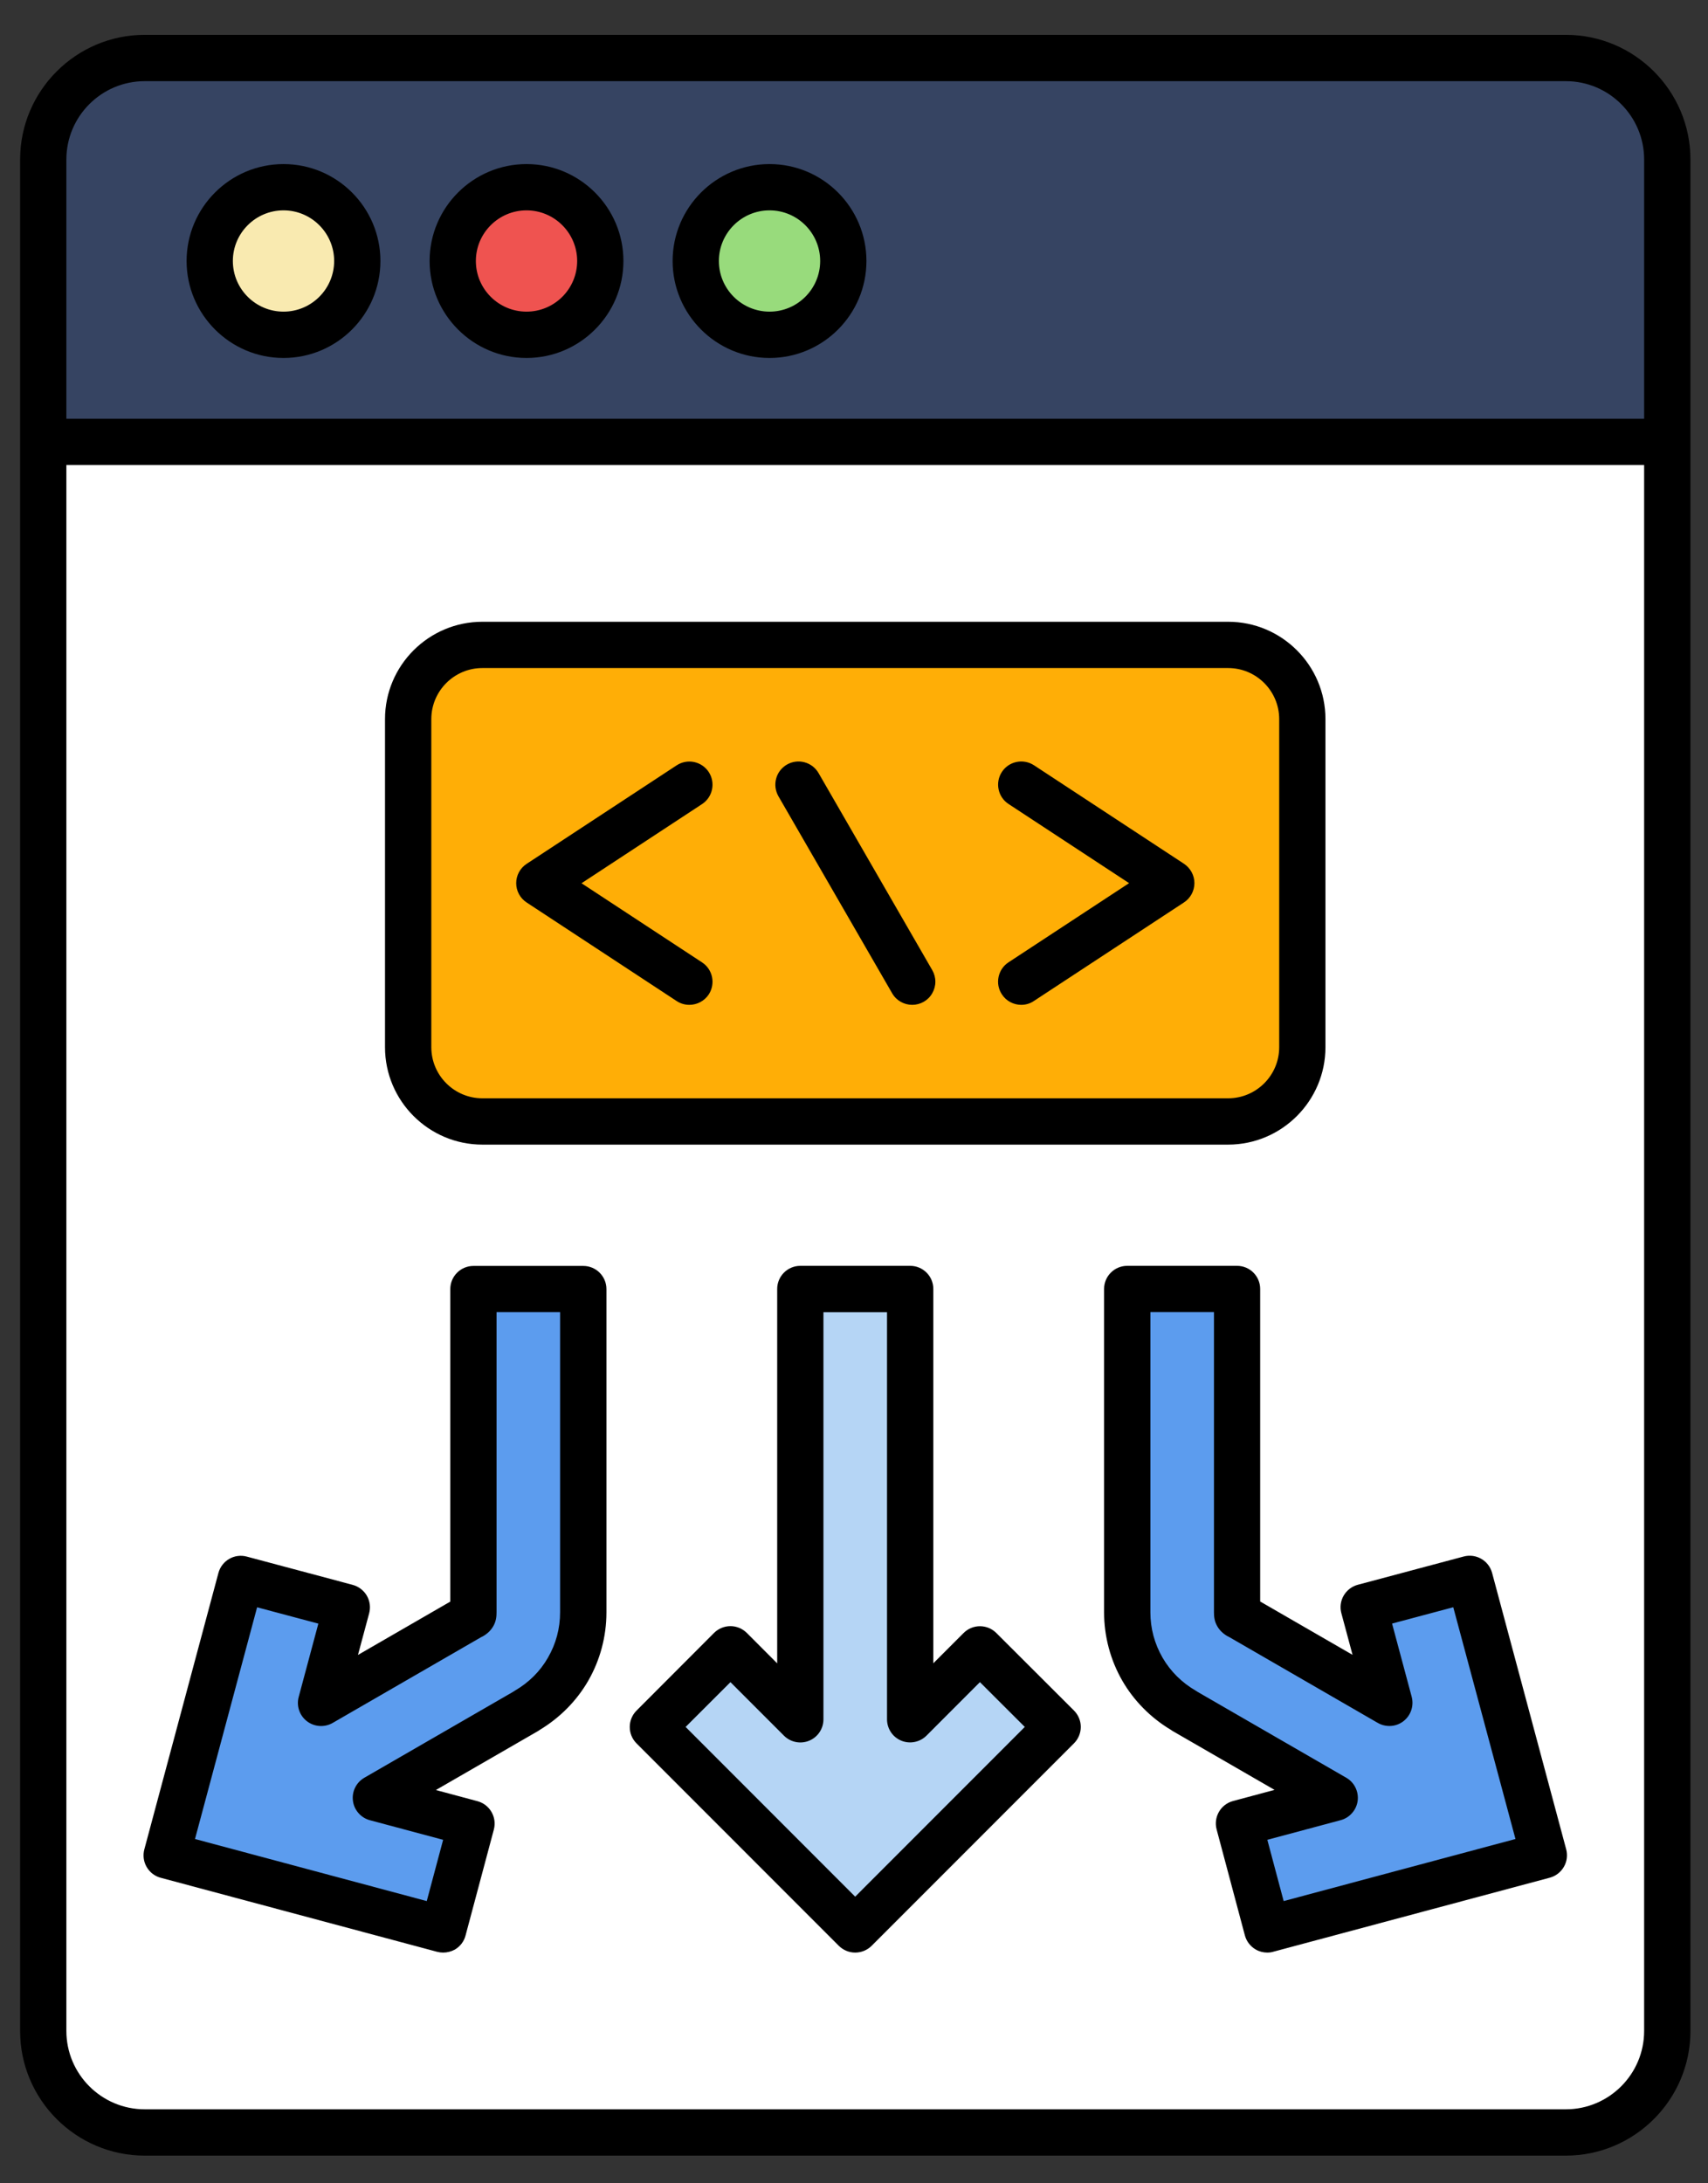
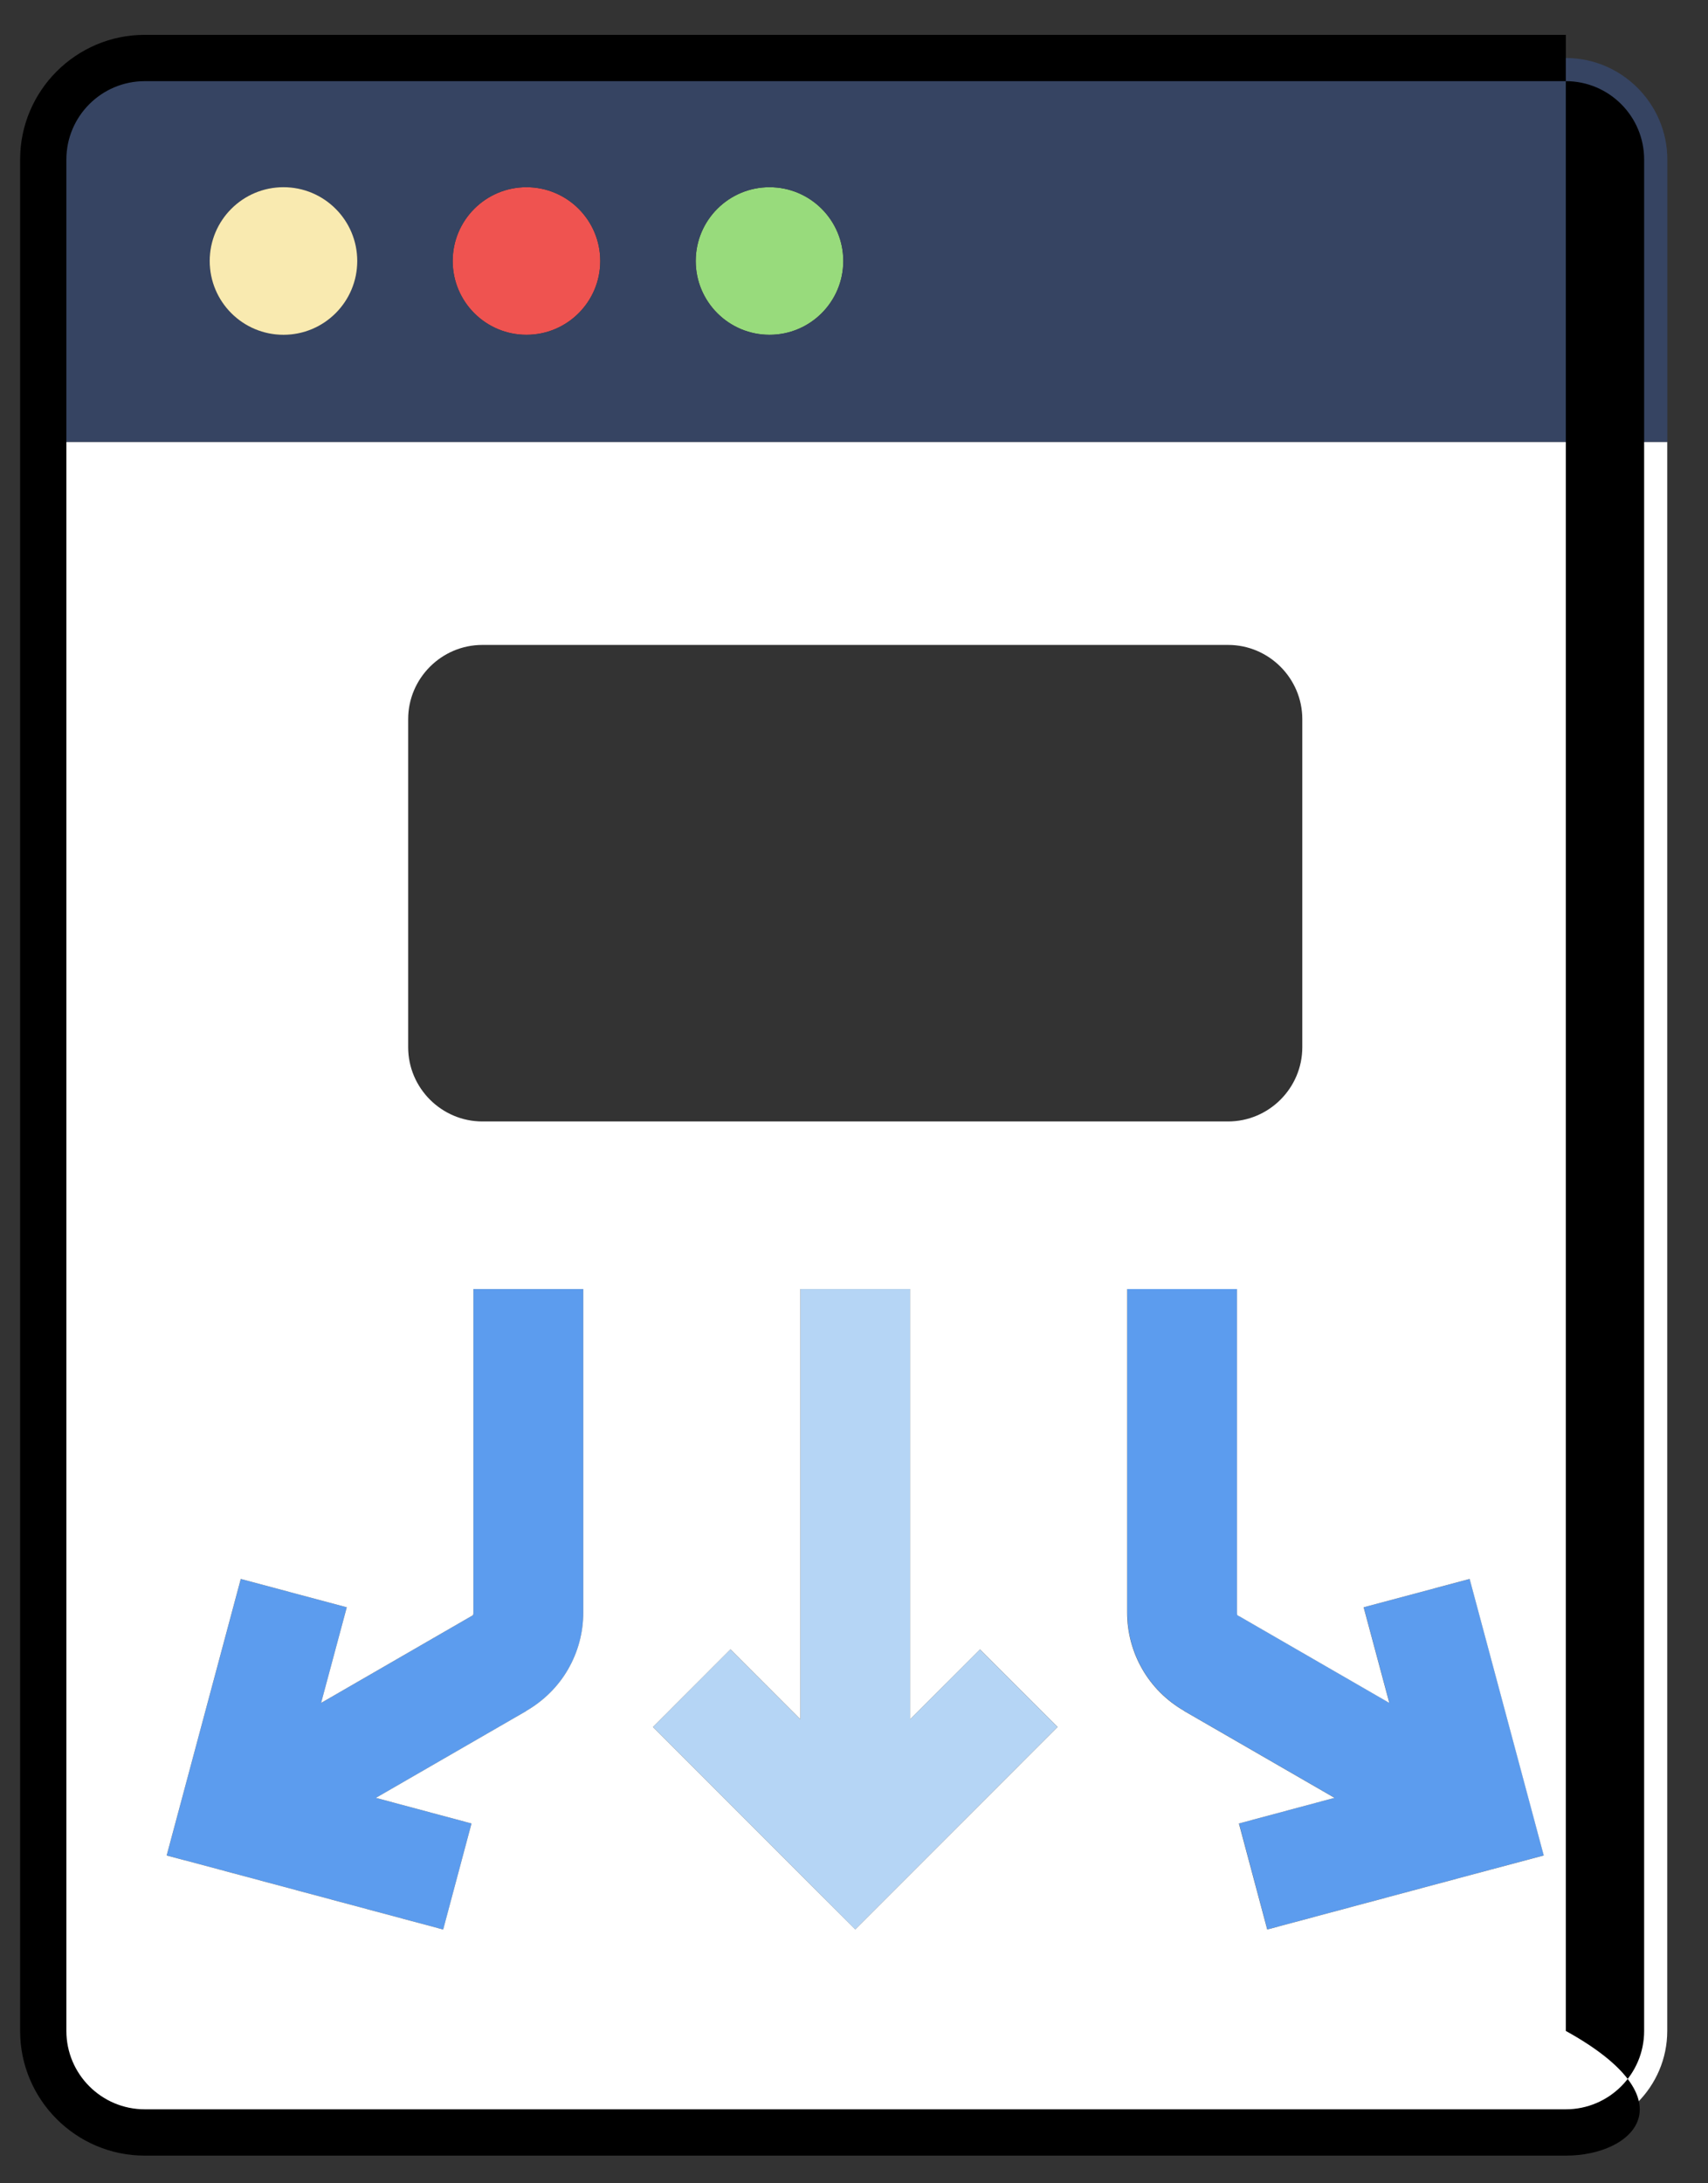
<svg xmlns="http://www.w3.org/2000/svg" width="36" height="46" viewBox="0 0 36 46" fill="none">
  <rect x="0" y="0" width="36" height="46" fill="#333333" stroke="none" />
-   <path fill-rule="evenodd" clip-rule="evenodd" d="M10.168 23.628H25.886C26.746 23.628 27.45 22.925 27.45 22.064V15.151C27.45 14.292 26.747 13.587 25.886 13.587H10.168C9.308 13.587 8.604 14.291 8.604 15.151V22.064C8.604 22.924 9.307 23.628 10.168 23.628Z" fill="#FFAE06" />
  <path fill-rule="evenodd" clip-rule="evenodd" d="M9.934 34.051L6.769 35.879L7.309 33.864L5.076 33.267L3.812 37.977L3.514 39.093L4.632 39.391L9.342 40.653L9.938 38.419L7.924 37.879L11.093 36.05L11.092 36.048C11.468 35.83 11.767 35.53 11.974 35.171C12.185 34.806 12.296 34.392 12.295 33.971V27.159H9.98V33.971C9.98 33.999 9.978 34.016 9.975 34.023C9.97 34.031 9.959 34.041 9.939 34.051H9.934Z" fill="#5C9CEE" />
  <path fill-rule="evenodd" clip-rule="evenodd" d="M15.395 34.75L13.762 36.386L17.209 39.834L18.025 40.652L18.843 39.834L22.29 36.385L20.654 34.751L19.183 36.223V27.159H16.868V36.224L15.395 34.75Z" fill="#B5D5F5" />
  <path fill-rule="evenodd" clip-rule="evenodd" d="M24.961 36.049L28.13 37.878L26.116 38.418L26.712 40.652L31.422 39.39L32.54 39.092L32.242 37.976L30.978 33.267L28.744 33.863L29.285 35.878L26.119 34.05H26.116C26.097 34.039 26.085 34.03 26.08 34.022C26.077 34.017 26.075 33.999 26.075 33.97V27.158H23.76V33.97C23.76 34.399 23.872 34.807 24.081 35.17C24.288 35.529 24.587 35.828 24.963 36.047L24.961 36.049Z" fill="#5C9CEE" />
  <path d="M26.117 34.051L29.283 35.879L28.742 33.864L30.976 33.267L32.239 37.977L32.538 39.093L31.42 39.391L26.71 40.653L26.113 38.419L28.128 37.879L24.959 36.05L24.96 36.048C24.584 35.83 24.285 35.53 24.078 35.171C23.867 34.806 23.756 34.392 23.757 33.971V27.159H26.072V33.971C26.072 33.999 26.074 34.016 26.077 34.023C26.082 34.031 26.093 34.041 26.112 34.051H26.117ZM27.449 15.152V22.064C27.449 22.924 26.745 23.628 25.885 23.628H10.167C9.308 23.628 8.603 22.925 8.603 22.064V15.152C8.603 14.292 9.306 13.588 10.167 13.588H25.886C26.745 13.588 27.449 14.292 27.449 15.152ZM35.142 9.31H0.91V42.789C0.91 43.965 1.873 44.928 3.049 44.928H33.002C34.178 44.928 35.141 43.965 35.141 42.789V9.31H35.142ZM19.183 27.159V36.223L20.655 34.751L22.291 36.385L18.844 39.833L18.026 40.651L17.209 39.834L13.762 36.386L15.396 34.75L16.869 36.224V27.159H19.183ZM12.294 27.159V33.971C12.294 34.4 12.182 34.808 11.973 35.171C11.766 35.53 11.467 35.829 11.091 36.048L11.092 36.05L7.923 37.879L9.938 38.419L9.341 40.653L4.631 39.391L3.513 39.093L3.812 37.977L5.075 33.267L7.309 33.864L6.768 35.879L9.934 34.051H9.938C9.956 34.04 9.968 34.031 9.973 34.023C9.976 34.017 9.978 34 9.978 33.971V27.159H12.294Z" fill="white" />
  <path d="M16.219 7.054C17.078 7.054 17.774 6.358 17.774 5.499C17.774 4.64 17.078 3.944 16.219 3.944C15.36 3.944 14.664 4.64 14.664 5.499C14.664 6.358 15.36 7.054 16.219 7.054Z" fill="#98DB7C" />
  <path d="M11.096 7.054C11.955 7.054 12.651 6.358 12.651 5.499C12.651 4.64 11.955 3.944 11.096 3.944C10.237 3.944 9.541 4.64 9.541 5.499C9.541 6.358 10.237 7.054 11.096 7.054Z" fill="#EF5350" />
  <path fill-rule="evenodd" clip-rule="evenodd" d="M4.42 5.499C4.42 4.64 5.116 3.944 5.975 3.944C6.834 3.944 7.53 4.64 7.53 5.499C7.53 6.358 6.834 7.054 5.975 7.054C5.116 7.054 4.42 6.358 4.42 5.499ZM9.542 5.499C9.542 4.64 10.238 3.944 11.097 3.944C11.956 3.944 12.652 4.64 12.652 5.499C12.652 6.358 11.956 7.054 11.097 7.054C10.238 7.054 9.542 6.358 9.542 5.499ZM33.003 1.222H3.051C1.875 1.222 0.912 2.184 0.912 3.361V9.31H35.143V3.361C35.143 2.184 34.179 1.222 33.003 1.222ZM16.219 7.054C15.36 7.054 14.664 6.358 14.664 5.499C14.664 4.64 15.36 3.944 16.219 3.944C17.078 3.944 17.774 4.64 17.774 5.499C17.774 6.358 17.078 7.054 16.219 7.054Z" fill="#364462" />
  <path d="M5.975 7.054C6.834 7.054 7.53 6.358 7.53 5.499C7.53 4.64 6.834 3.944 5.975 3.944C5.116 3.944 4.42 4.64 4.42 5.499C4.42 6.358 5.116 7.054 5.975 7.054Z" fill="#F9EAB0" />
-   <path d="M33.002 45.417H3.051C1.603 45.417 0.424 44.238 0.424 42.79V3.361C0.424 1.913 1.603 0.734 3.051 0.734H33.003C34.451 0.734 35.63 1.913 35.63 3.361V42.79C35.63 44.238 34.451 45.417 33.002 45.417ZM3.051 1.71C2.14 1.71 1.399 2.45 1.399 3.361V42.79C1.399 43.7 2.14 44.441 3.051 44.441H33.003C33.914 44.441 34.654 43.7 34.654 42.79V3.361C34.654 2.45 33.914 1.71 33.003 1.71H3.051Z" fill="black" />
-   <path d="M35.143 9.798H0.912C0.784 9.795 0.662 9.743 0.573 9.652C0.484 9.56 0.434 9.438 0.434 9.31C0.434 9.183 0.484 9.06 0.573 8.969C0.662 8.878 0.784 8.825 0.912 8.822H35.142C35.27 8.825 35.392 8.877 35.481 8.968C35.57 9.059 35.621 9.182 35.621 9.31C35.621 9.437 35.571 9.56 35.482 9.651C35.392 9.743 35.271 9.795 35.143 9.798ZM5.976 7.542C4.85 7.542 3.933 6.625 3.933 5.499C3.933 4.373 4.85 3.457 5.976 3.457C7.102 3.457 8.018 4.373 8.018 5.499C8.018 6.626 7.102 7.542 5.976 7.542ZM5.976 4.432C5.387 4.432 4.908 4.911 4.908 5.499C4.908 6.088 5.387 6.566 5.976 6.566C6.564 6.566 7.043 6.088 7.043 5.499C7.043 4.911 6.564 4.432 5.976 4.432ZM11.098 7.542C9.972 7.542 9.055 6.625 9.055 5.499C9.055 4.373 9.972 3.457 11.098 3.457C12.223 3.457 13.14 4.373 13.14 5.499C13.14 6.626 12.223 7.542 11.098 7.542ZM11.098 4.432C10.509 4.432 10.03 4.911 10.03 5.499C10.03 6.088 10.509 6.566 11.098 6.566C11.686 6.566 12.165 6.088 12.165 5.499C12.165 4.911 11.686 4.432 11.098 4.432ZM16.22 7.542C15.094 7.542 14.177 6.625 14.177 5.499C14.177 4.373 15.094 3.457 16.22 3.457C17.346 3.457 18.262 4.373 18.262 5.499C18.262 6.626 17.346 7.542 16.22 7.542ZM16.22 4.432C15.631 4.432 15.152 4.911 15.152 5.499C15.152 6.088 15.631 6.566 16.22 6.566C16.808 6.566 17.287 6.088 17.287 5.499C17.287 4.911 16.808 4.432 16.22 4.432ZM19.227 21.171C19.058 21.171 18.894 21.084 18.804 20.927L16.407 16.776C16.375 16.72 16.355 16.659 16.346 16.595C16.338 16.532 16.342 16.467 16.359 16.405C16.375 16.343 16.404 16.285 16.443 16.234C16.482 16.184 16.531 16.141 16.586 16.109C16.82 15.975 17.118 16.054 17.253 16.288L19.649 20.439C19.692 20.513 19.715 20.598 19.715 20.683C19.715 20.769 19.692 20.853 19.649 20.927C19.607 21.002 19.545 21.063 19.471 21.106C19.396 21.149 19.312 21.171 19.227 21.171ZM14.529 21.171C14.438 21.171 14.345 21.146 14.262 21.091L11.101 19.015C10.963 18.925 10.88 18.772 10.88 18.608C10.88 18.444 10.962 18.29 11.101 18.2L14.262 16.125C14.37 16.054 14.502 16.029 14.629 16.055C14.756 16.082 14.867 16.157 14.938 16.265C15.085 16.491 15.023 16.793 14.798 16.941L12.257 18.609L14.798 20.277C15.023 20.424 15.085 20.727 14.938 20.953C14.893 21.02 14.832 21.075 14.761 21.113C14.69 21.151 14.61 21.171 14.529 21.171ZM21.525 21.171C21.367 21.171 21.21 21.094 21.117 20.95C21.082 20.897 21.057 20.837 21.045 20.774C21.033 20.711 21.034 20.646 21.047 20.583C21.06 20.521 21.085 20.461 21.121 20.408C21.157 20.355 21.203 20.31 21.257 20.275L23.798 18.607L21.257 16.939C21.032 16.792 20.97 16.489 21.117 16.264C21.188 16.155 21.299 16.08 21.426 16.054C21.552 16.028 21.684 16.052 21.793 16.123L24.954 18.198C25.091 18.289 25.175 18.442 25.175 18.606C25.175 18.77 25.092 18.924 24.954 19.014L21.793 21.089C21.71 21.146 21.617 21.171 21.525 21.171Z" fill="black" />
-   <path d="M25.885 24.116H10.167C9.036 24.116 8.115 23.195 8.115 22.064V15.151C8.115 14.02 9.036 13.1 10.167 13.1H25.886C27.017 13.1 27.937 14.02 27.937 15.151V22.064C27.936 23.195 27.016 24.116 25.885 24.116ZM10.167 14.075C9.574 14.075 9.091 14.558 9.091 15.151V22.064C9.091 22.657 9.574 23.14 10.167 23.14H25.886C26.479 23.14 26.962 22.657 26.962 22.064V15.151C26.962 14.558 26.479 14.075 25.886 14.075H10.167ZM18.025 41.139C17.895 41.139 17.772 41.087 17.68 40.996L13.416 36.731C13.226 36.541 13.226 36.232 13.416 36.041L15.05 34.404C15.142 34.313 15.266 34.261 15.396 34.261C15.525 34.261 15.649 34.313 15.741 34.404L16.381 35.045V27.157C16.381 26.888 16.6 26.67 16.869 26.67H19.184C19.454 26.67 19.672 26.888 19.672 27.157V35.044L20.31 34.406C20.5 34.215 20.809 34.215 21 34.406L22.637 36.04C22.728 36.131 22.78 36.255 22.78 36.384C22.78 36.513 22.729 36.638 22.637 36.73L18.371 40.997C18.279 41.088 18.154 41.139 18.025 41.139ZM14.451 36.385L18.025 39.961L21.6 36.385L20.654 35.441L19.528 36.568C19.389 36.707 19.178 36.749 18.996 36.674C18.814 36.599 18.696 36.421 18.696 36.224V27.647H17.356V36.225C17.356 36.422 17.237 36.6 17.055 36.675C16.873 36.75 16.663 36.708 16.524 36.569L15.396 35.441L14.451 36.385ZM9.341 41.139C9.298 41.139 9.257 41.134 9.215 41.123L3.388 39.563C3.326 39.547 3.268 39.518 3.217 39.479C3.166 39.44 3.123 39.391 3.091 39.335C3.026 39.224 3.009 39.09 3.042 38.965L4.604 33.14C4.621 33.078 4.649 33.02 4.688 32.97C4.727 32.919 4.776 32.876 4.832 32.844C4.887 32.812 4.948 32.791 5.012 32.783C5.075 32.775 5.14 32.779 5.202 32.796L7.435 33.392C7.497 33.409 7.556 33.438 7.606 33.477C7.657 33.516 7.7 33.564 7.732 33.62C7.797 33.732 7.814 33.865 7.781 33.99L7.545 34.868L9.491 33.744V27.16C9.491 26.89 9.71 26.672 9.979 26.672H12.294C12.563 26.672 12.782 26.89 12.782 27.16V33.972C12.782 34.478 12.649 34.978 12.396 35.416C12.154 35.834 11.803 36.19 11.38 36.445C11.365 36.455 11.351 36.464 11.336 36.474L9.187 37.714L10.063 37.949C10.324 38.019 10.478 38.287 10.409 38.547L9.812 40.781C9.796 40.843 9.767 40.901 9.728 40.952C9.689 41.002 9.64 41.045 9.585 41.077C9.51 41.117 9.425 41.139 9.341 41.139ZM4.11 38.746L8.995 40.054L9.34 38.763L7.796 38.35C7.703 38.325 7.619 38.273 7.556 38.2C7.492 38.128 7.451 38.038 7.439 37.942C7.426 37.847 7.442 37.749 7.485 37.663C7.527 37.576 7.595 37.505 7.678 37.456L10.806 35.65C10.819 35.641 10.832 35.633 10.845 35.625C11.145 35.451 11.382 35.217 11.549 34.926C11.719 34.632 11.805 34.31 11.805 33.969V27.645H10.466V33.969C10.466 34.054 10.458 34.156 10.398 34.261C10.346 34.351 10.276 34.418 10.182 34.473C10.168 34.481 10.155 34.488 10.14 34.494L7.011 36.301C6.84 36.399 6.626 36.385 6.47 36.265C6.313 36.145 6.244 35.942 6.296 35.752L6.71 34.208L5.419 33.864L4.11 38.746ZM26.711 41.139C26.625 41.139 26.541 41.117 26.467 41.074C26.355 41.009 26.273 40.903 26.239 40.778L25.643 38.544C25.574 38.284 25.728 38.016 25.988 37.946L26.864 37.711L24.716 36.471C24.701 36.461 24.686 36.452 24.672 36.442C24.249 36.187 23.899 35.832 23.657 35.414C23.404 34.976 23.271 34.477 23.271 33.969V27.157C23.271 26.888 23.489 26.67 23.759 26.67H26.074C26.343 26.67 26.561 26.888 26.561 27.157V33.742L28.508 34.866L28.272 33.988C28.238 33.863 28.256 33.73 28.321 33.618C28.386 33.506 28.492 33.424 28.617 33.39L30.851 32.794C31.111 32.725 31.378 32.878 31.449 33.138L33.011 38.963C33.044 39.088 33.027 39.222 32.962 39.333C32.897 39.445 32.79 39.528 32.665 39.561L26.838 41.121C26.796 41.134 26.753 41.139 26.711 41.139ZM26.712 38.763L27.056 40.054L31.942 38.746L30.631 33.863L29.341 34.207L29.755 35.751C29.779 35.844 29.776 35.943 29.745 36.034C29.714 36.125 29.657 36.205 29.581 36.264C29.504 36.323 29.412 36.358 29.316 36.364C29.22 36.37 29.124 36.348 29.04 36.3L25.91 34.492C25.896 34.486 25.883 34.479 25.87 34.472C25.776 34.417 25.704 34.347 25.656 34.262C25.595 34.157 25.587 34.055 25.587 33.968V27.644H24.247V33.968C24.247 34.309 24.334 34.63 24.503 34.925C24.671 35.214 24.908 35.45 25.208 35.624C25.221 35.632 25.234 35.64 25.247 35.649L28.375 37.455C28.459 37.503 28.527 37.575 28.569 37.662C28.612 37.748 28.628 37.846 28.616 37.941C28.603 38.037 28.562 38.127 28.498 38.199C28.435 38.272 28.351 38.324 28.258 38.349L26.712 38.763Z" fill="black" />
+   <path d="M33.002 45.417H3.051C1.603 45.417 0.424 44.238 0.424 42.79V3.361C0.424 1.913 1.603 0.734 3.051 0.734H33.003V42.79C35.63 44.238 34.451 45.417 33.002 45.417ZM3.051 1.71C2.14 1.71 1.399 2.45 1.399 3.361V42.79C1.399 43.7 2.14 44.441 3.051 44.441H33.003C33.914 44.441 34.654 43.7 34.654 42.79V3.361C34.654 2.45 33.914 1.71 33.003 1.71H3.051Z" fill="black" />
</svg>